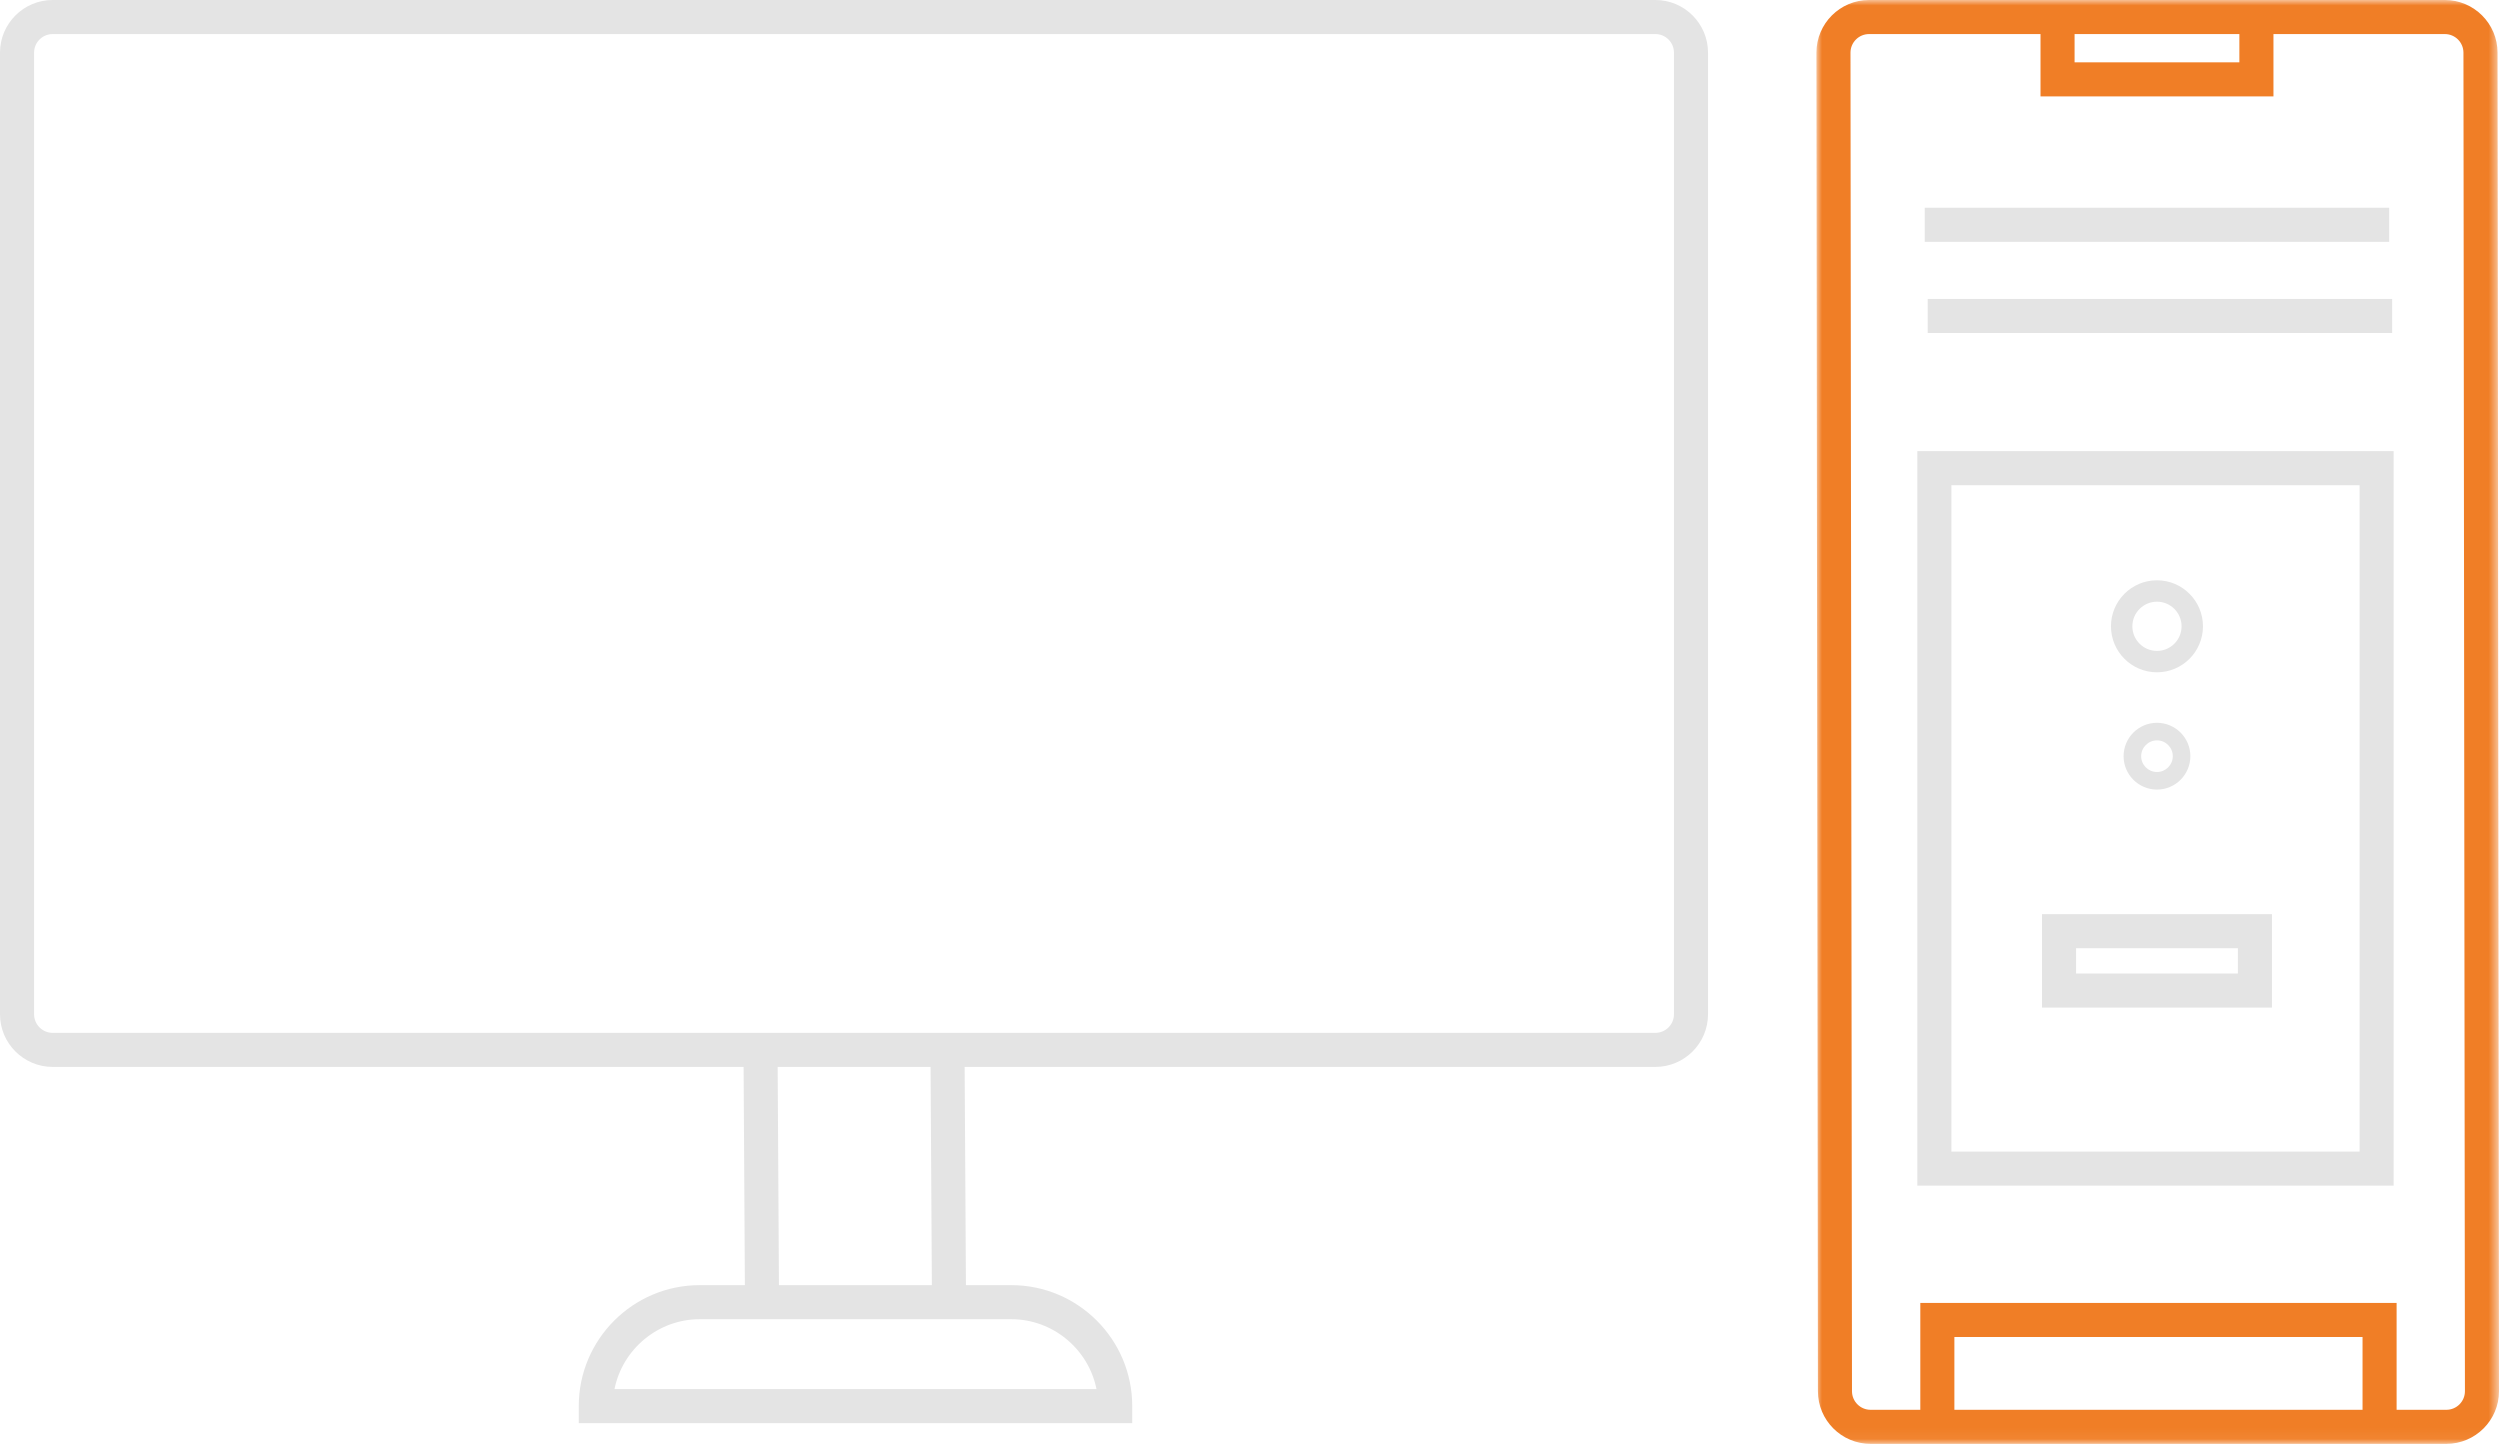
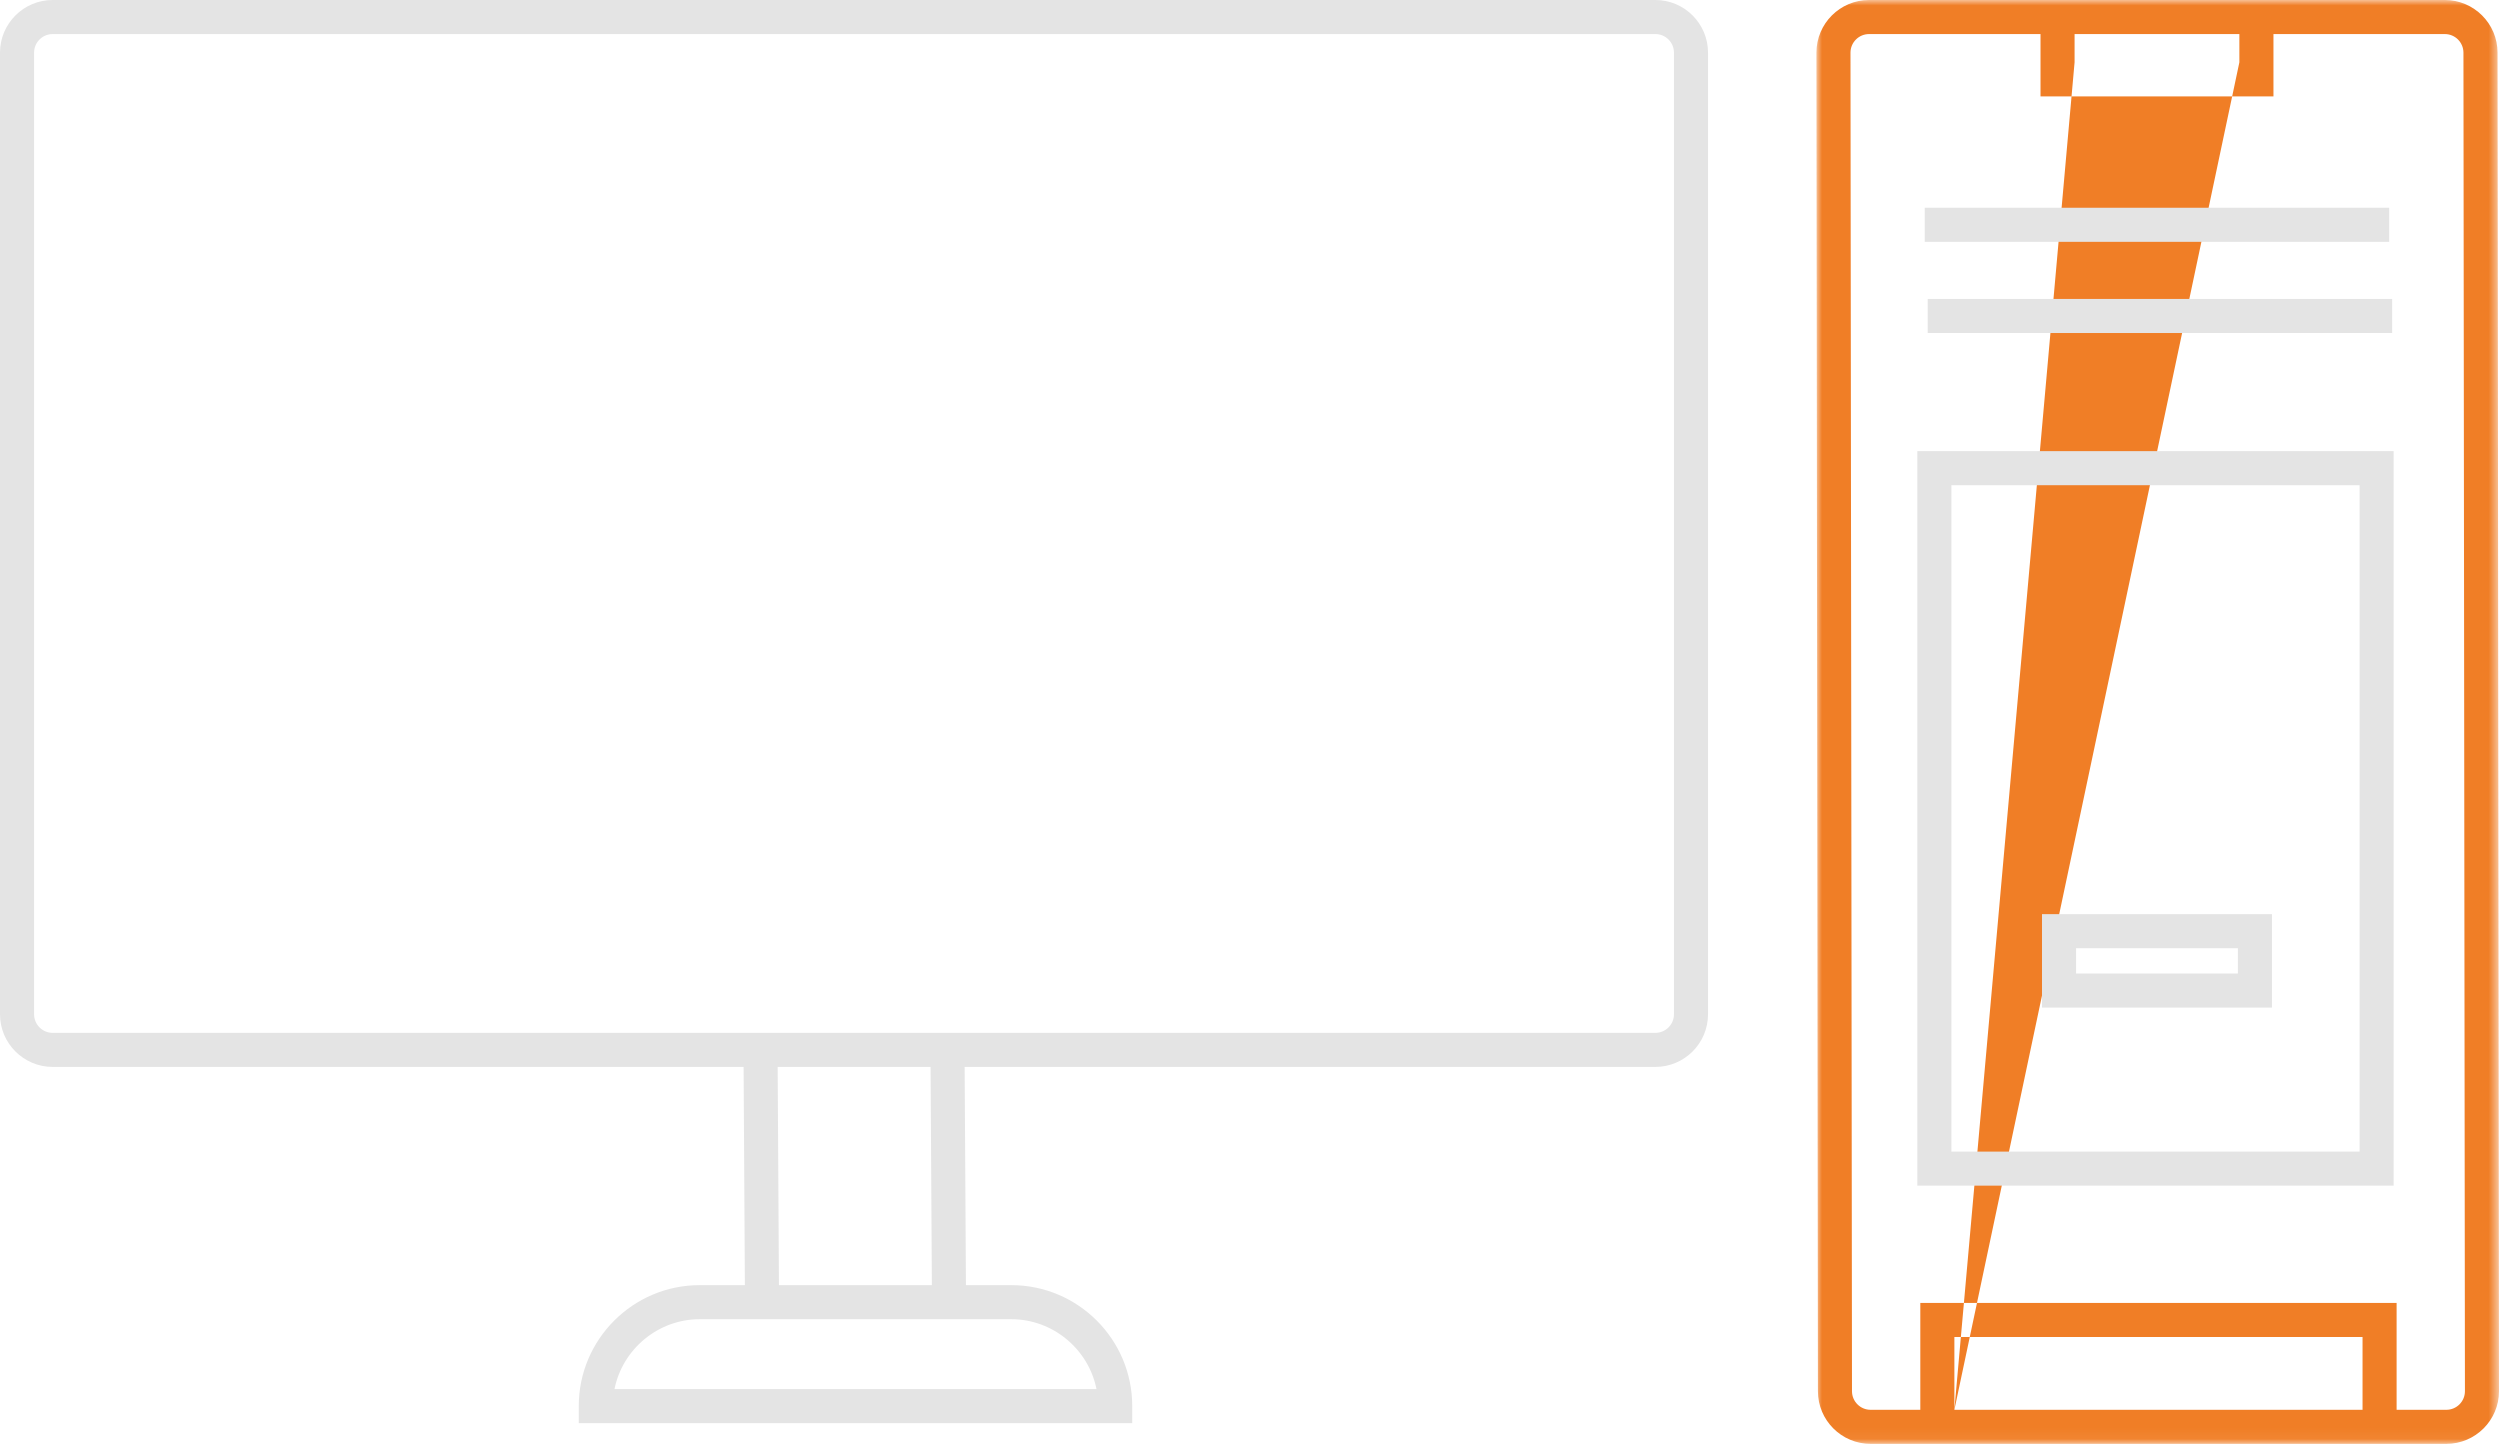
<svg xmlns="http://www.w3.org/2000/svg" xmlns:xlink="http://www.w3.org/1999/xlink" width="225px" height="130px" viewBox="0 0 225 130" version="1.1">
  <title>Group 17</title>
  <defs>
    <polygon id="path-1" points="0 0 61.432 0 61.432 129.948 0 129.948" />
    <polygon id="path-3" points="0 129.948 224.911 129.948 224.911 0 0 0" />
  </defs>
  <g id="IT/N-Service-Tobi" stroke="none" stroke-width="1" fill="none" fill-rule="evenodd">
    <g id="Service" transform="translate(-848, -1328)">
      <g id="Group-17" transform="translate(848, 1328)">
        <path d="M150.656,91.285 C150.656,92.207 149.906,92.957 148.984,92.957 L4.739,92.957 C3.817,92.957 3.067,92.207 3.067,91.285 L3.067,4.738 C3.067,3.816 3.817,3.066 4.739,3.066 L148.984,3.066 C149.906,3.066 150.656,3.816 150.656,4.738 L150.656,91.285 Z M69.99,96.023 L83.751,96.023 L83.868,115.663 L70.105,115.663 L69.99,96.023 Z M91.019,118.729 C94.762,118.729 97.963,121.422 98.683,125.013 L55.306,125.013 C56.026,121.422 59.228,118.729 62.972,118.729 L91.019,118.729 Z M148.984,0 L4.739,0 C2.126,0 0,2.126 0,4.738 L0,91.285 C0,93.899 2.126,96.023 4.739,96.023 L66.924,96.023 L67.039,115.663 L62.972,115.663 C56.971,115.663 52.089,120.544 52.089,126.546 L52.089,128.079 L101.901,128.079 L101.901,126.546 C101.901,120.544 97.02,115.663 91.019,115.663 L86.934,115.663 L86.818,96.023 L148.984,96.023 C151.597,96.023 153.722,93.899 153.722,91.285 L153.722,4.738 C153.722,2.126 151.597,0 148.984,0 L148.984,0 Z" id="Fill-3" fill="#E4E4E4" />
        <g id="Group-7" transform="translate(163.478, 0)">
          <mask id="mask-2" fill="white">
            <use xlink:href="#path-1" />
          </mask>
          <g id="Clip-6" />
-           <path d="M56.694,126.882 L52.217,126.882 L52.217,117.265 L9.35,117.265 L9.35,126.882 L4.873,126.882 C3.951,126.882 3.201,126.132 3.201,125.208 L3.066,4.738 C3.066,3.816 3.817,3.066 4.739,3.066 L20.168,3.066 L20.168,8.676 L41.133,8.676 L41.133,3.066 L56.56,3.066 C57.482,3.066 58.232,3.817 58.232,4.74 L58.366,125.21 C58.366,126.132 57.616,126.882 56.694,126.882 L56.694,126.882 Z M12.416,126.882 L49.151,126.882 L49.151,120.331 L12.416,120.331 L12.416,126.882 Z M23.234,5.609 L38.065,5.609 L38.065,3.066 L23.234,3.066 L23.234,5.609 Z M61.3,4.738 C61.3,2.125 59.173,-0 56.56,-0 L4.739,-0 C2.126,-0 0,2.125 0,4.74 L0.134,125.21 C0.134,127.823 2.259,129.948 4.873,129.948 L56.694,129.948 C59.308,129.948 61.432,127.821 61.432,125.208 L61.3,4.738 Z" id="Fill-5" fill="#F07E26" mask="url(#mask-2)" />
+           <path d="M56.694,126.882 L52.217,126.882 L52.217,117.265 L9.35,117.265 L9.35,126.882 L4.873,126.882 C3.951,126.882 3.201,126.132 3.201,125.208 L3.066,4.738 C3.066,3.816 3.817,3.066 4.739,3.066 L20.168,3.066 L20.168,8.676 L41.133,8.676 L41.133,3.066 L56.56,3.066 C57.482,3.066 58.232,3.817 58.232,4.74 L58.366,125.21 C58.366,126.132 57.616,126.882 56.694,126.882 L56.694,126.882 Z M12.416,126.882 L49.151,126.882 L49.151,120.331 L12.416,120.331 L12.416,126.882 Z L38.065,5.609 L38.065,3.066 L23.234,3.066 L23.234,5.609 Z M61.3,4.738 C61.3,2.125 59.173,-0 56.56,-0 L4.739,-0 C2.126,-0 0,2.125 0,4.74 L0.134,125.21 C0.134,127.823 2.259,129.948 4.873,129.948 L56.694,129.948 C59.308,129.948 61.432,127.821 61.432,125.208 L61.3,4.738 Z" id="Fill-5" fill="#F07E26" mask="url(#mask-2)" />
        </g>
        <mask id="mask-4" fill="white">
          <use xlink:href="#path-3" />
        </mask>
        <g id="Clip-9" />
        <polygon id="Fill-8" fill="#E4E4E4" mask="url(#mask-4)" points="173.227 21.765 215.027 21.765 215.027 18.698 173.227 18.698" />
        <polygon id="Fill-11" fill="#E4E4E4" mask="url(#mask-4)" points="173.495 29.971 215.294 29.971 215.294 26.905 173.495 26.905" />
        <path d="M175.627,103.644 L212.362,103.644 L212.362,43.669 L175.627,43.669 L175.627,103.644 Z M172.56,106.708 L215.427,106.708 L215.427,40.602 L172.56,40.602 L172.56,106.708 Z" id="Fill-12" fill="#E4E4E4" mask="url(#mask-4)" />
-         <path d="M194.128,54.152 C195.349,54.152 196.342,55.146 196.342,56.367 C196.342,57.589 195.349,58.582 194.128,58.582 C192.907,58.582 191.913,57.589 191.913,56.367 C191.913,55.146 192.907,54.152 194.128,54.152 M194.128,60.507 C196.411,60.507 198.268,58.65 198.268,56.367 C198.268,54.084 196.411,52.226 194.128,52.226 C191.844,52.226 189.987,54.084 189.987,56.367 C189.987,58.65 191.844,60.507 194.128,60.507" id="Fill-13" fill="#E4E4E4" mask="url(#mask-4)" />
-         <path d="M194.128,69.48 C193.343,69.48 192.705,68.842 192.705,68.057 C192.705,67.271 193.343,66.633 194.128,66.633 C194.912,66.633 195.551,67.271 195.551,68.057 C195.551,68.842 194.912,69.48 194.128,69.48 M194.128,65.052 C192.471,65.052 191.123,66.4 191.123,68.057 C191.123,69.713 192.471,71.062 194.128,71.062 C195.785,71.062 197.133,69.713 197.133,68.057 C197.133,66.4 195.785,65.052 194.128,65.052" id="Fill-15" fill="#E4E4E4" mask="url(#mask-4)" />
        <path d="M186.846,87.616 L201.409,87.616 L201.409,85.339 L186.846,85.339 L186.846,87.616 Z M183.78,90.682 L204.476,90.682 L204.476,82.273 L183.78,82.273 L183.78,90.682 Z" id="Fill-16" fill="#E4E4E4" mask="url(#mask-4)" />
      </g>
    </g>
  </g>
</svg>